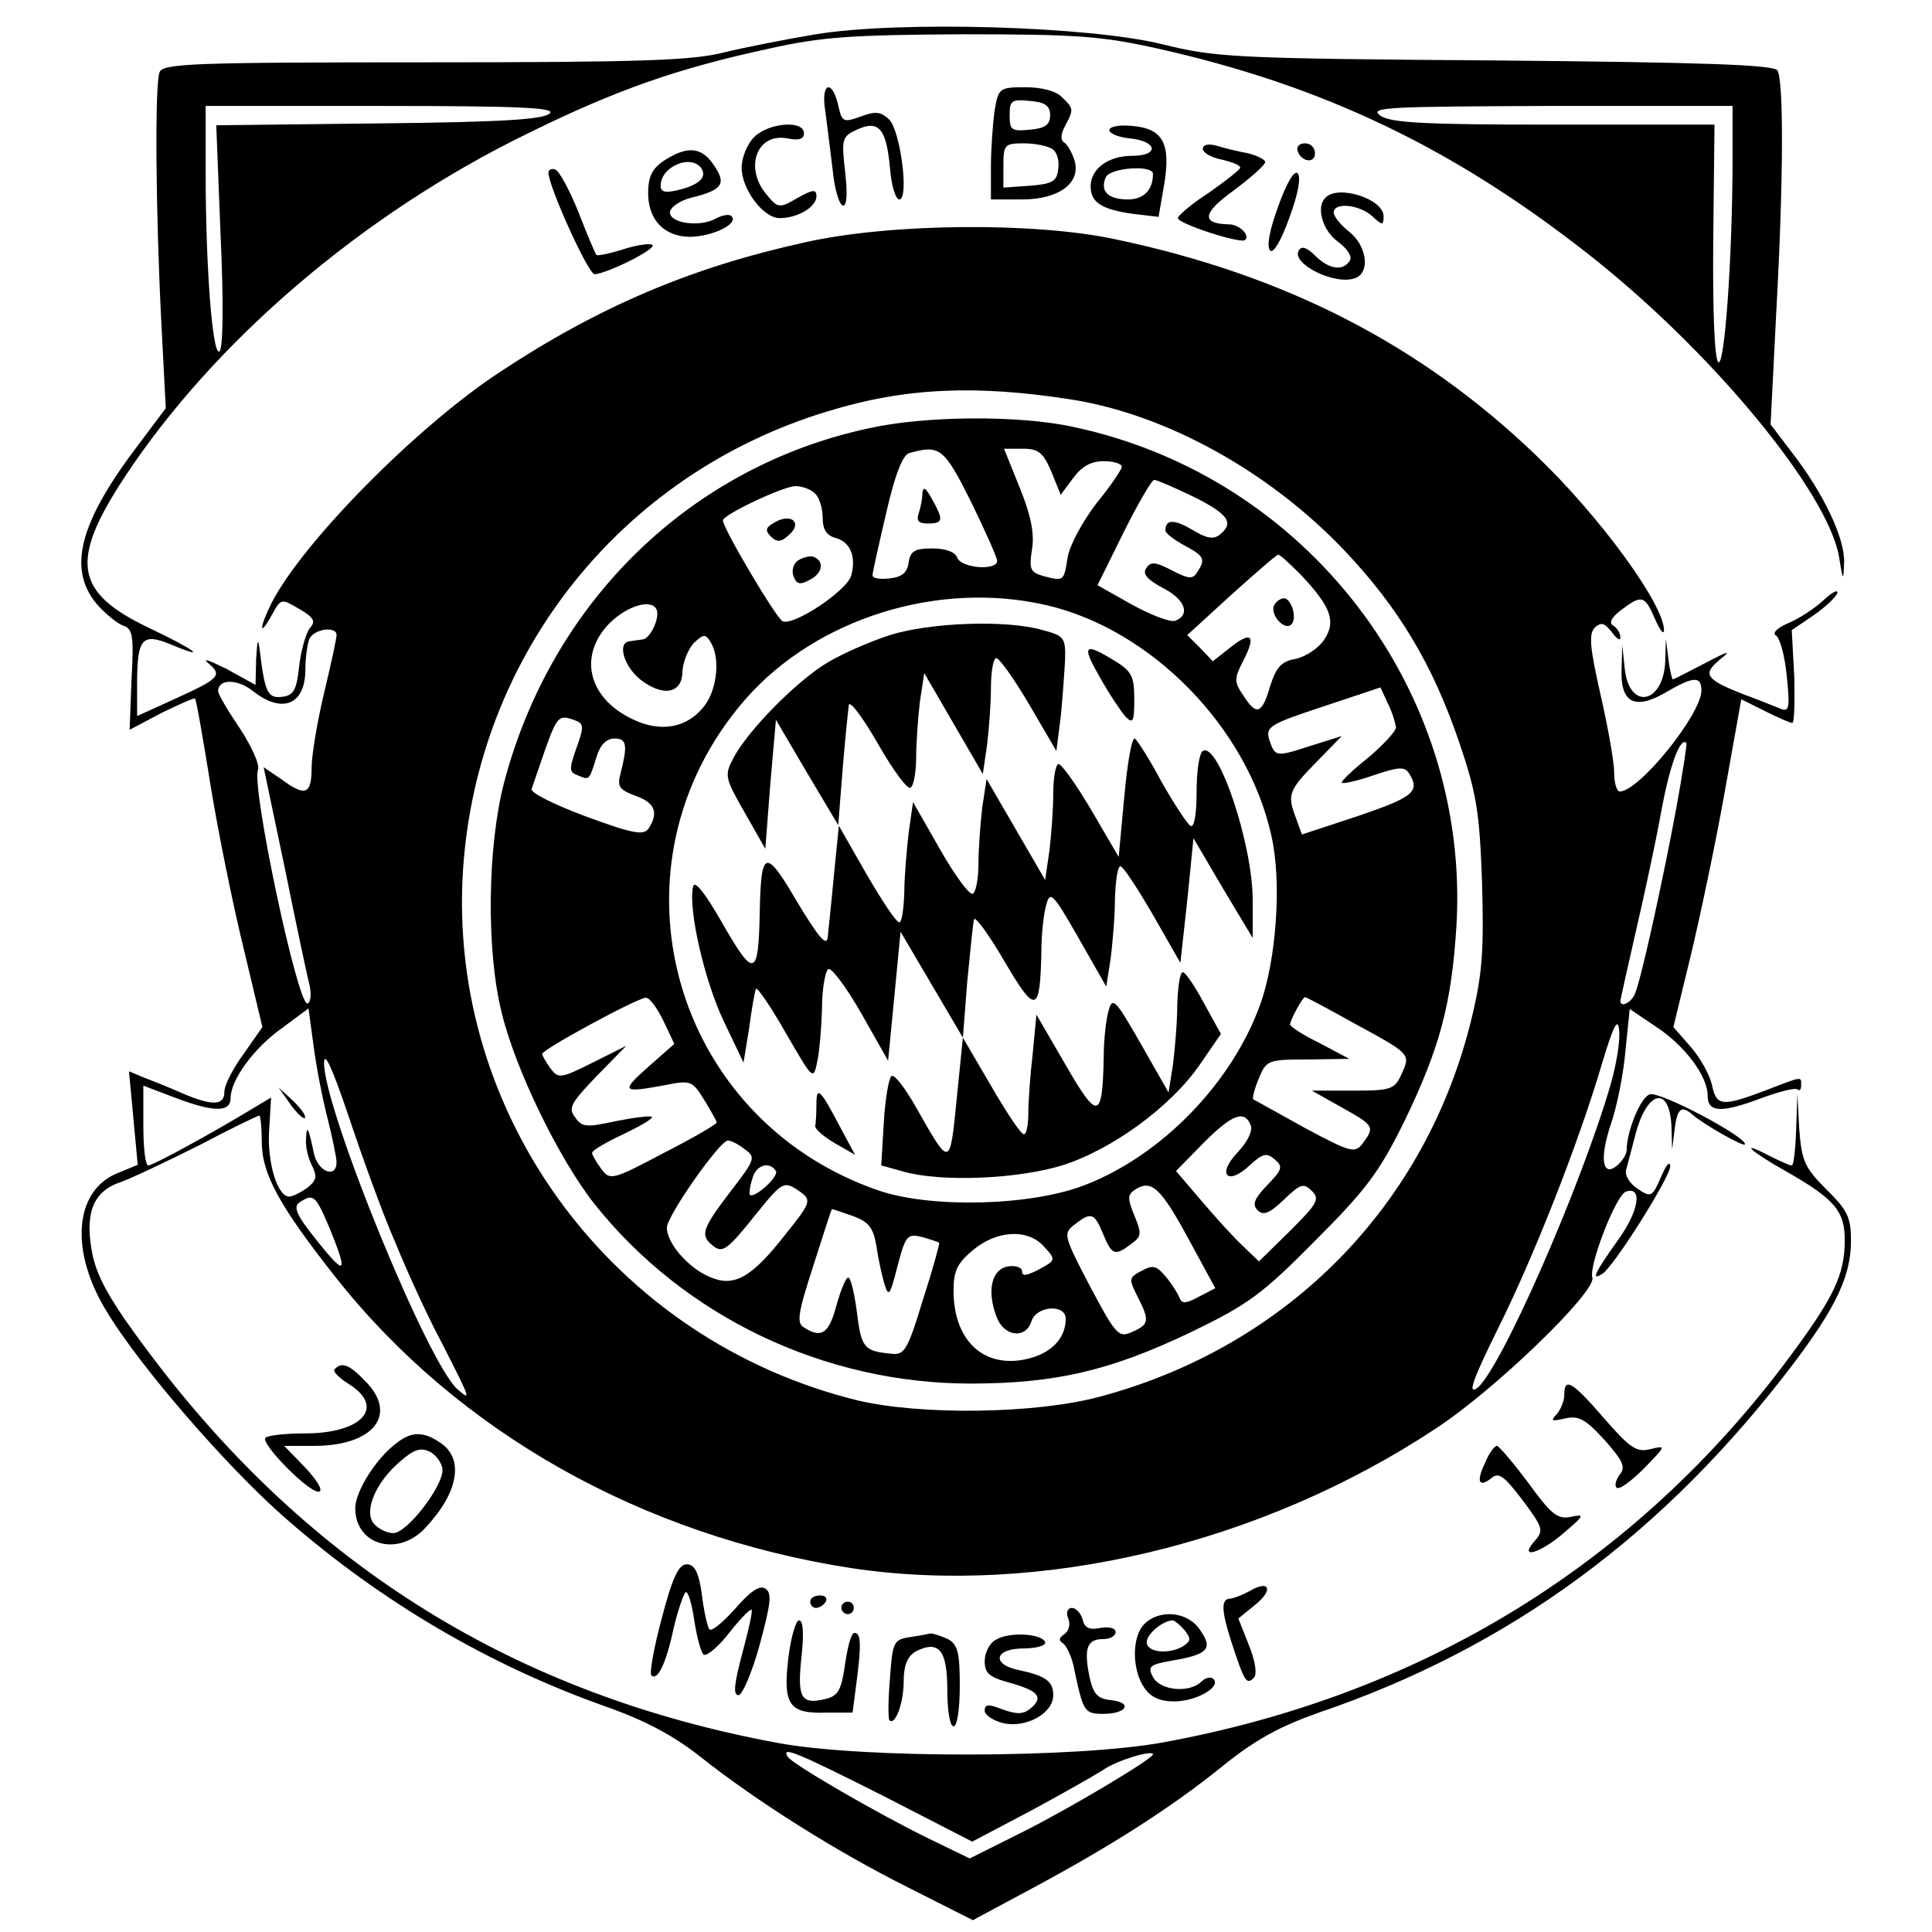
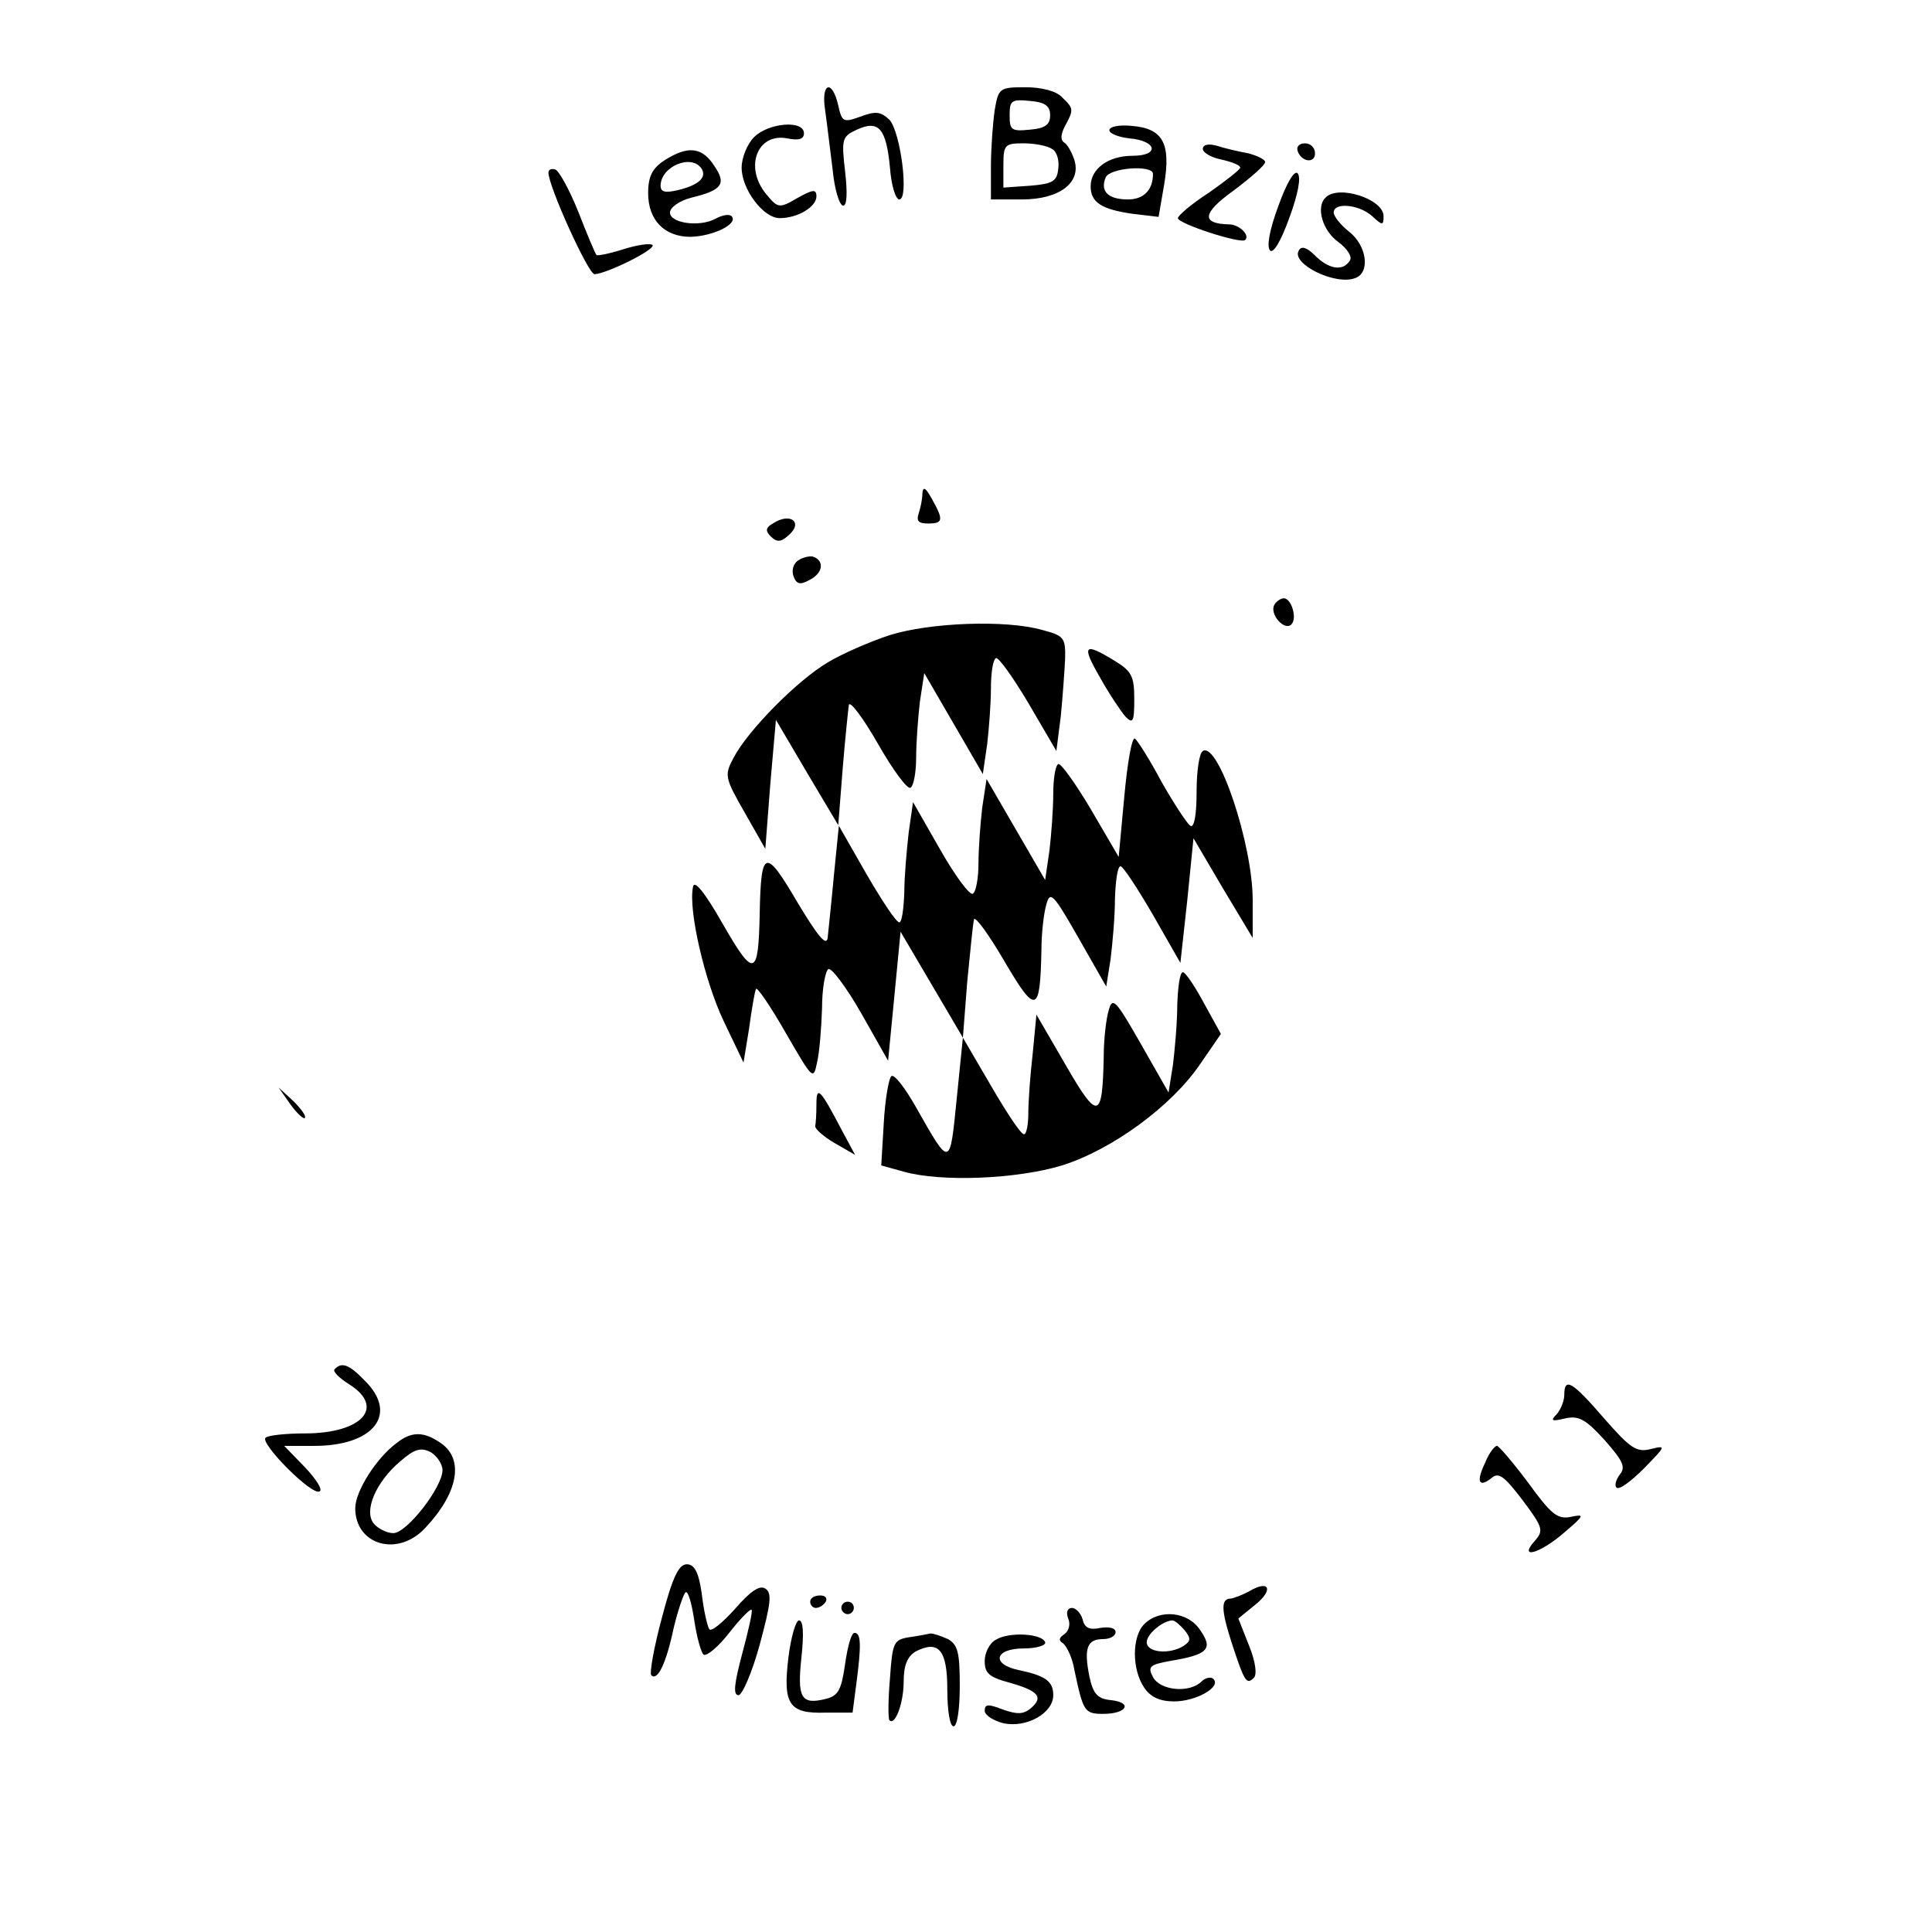
<svg xmlns="http://www.w3.org/2000/svg" version="1" width="413.333" height="413.333" viewBox="0 0 310 310">
-   <path d="M130.9 5.5c-4.8.8-11.4 2.1-14.7 2.9-5 1.3-13.2 1.6-48 1.6-37.4 0-42.1.2-42.6 1.6-.8 2-.6 23.1.3 40.4l.7 13.5-4.2 5.6c-9.7 12.7-11.6 20.1-6.9 25.8 1.4 1.6 3.4 3.2 4.3 3.5 1.5.5 1.7 1.7 1.3 8.7l-.3 8 5.1-2.7c2.9-1.4 5.3-2.5 5.4-2.3.2.2 1.3 6.5 2.5 14 1.2 7.4 3.6 19.2 5.3 26.1l3 12.6-3 4.3c-1.7 2.3-3.1 5-3.1 6.1 0 2.2-1.9 2.3-6.8.2-2-.9-4.8-2-6.1-2.5l-2.4-1 .7 7.5.7 7.5-3.4 1.4c-6.8 2.9-7.5 12.5-1.6 22.1 5.2 8.7 19.4 25.1 28.7 33.2 15.4 13.5 32.9 23.7 51.6 30.3 6.2 2.2 10.7 4.6 15 8 9.1 7.2 21.8 15.2 33.4 21l10.3 5.2 9.7-5.2c12.8-6.9 22.2-12.9 30.6-19.7 5.1-4.1 9-6.2 15.2-8.4 30.9-10.5 55.6-28.8 76.4-56.3 6.6-8.8 9-13.8 9-19.4 0-3.7-.5-4.9-4-8.3-3.5-3.5-3.9-4.6-4.3-9.6l-.3-5.7-.2 5.7c-.1 3.2-.4 5.8-.7 5.8-.4 0-1.9-.7-3.5-1.5-5.2-2.7-3.2-.8 2.5 2.4 7.9 4.5 9.5 6.4 9.5 11.1 0 5.5-1.7 9.1-8.9 18.8-24.6 33.1-58.9 54.2-100.6 61.8-13.8 2.5-47.8 2.6-61.5.1-42-7.7-75.2-28.2-100.9-62.4-6.1-8.1-8.3-11.9-9.2-15.7-1.4-6.7-.1-10.4 4.4-11.9 1.7-.6 7.4-3.3 12.6-5.9 5.1-2.7 9.5-4.8 9.7-4.8.2 0 .4 1.9.4 4.2 0 5.2 2.9 10.4 11.9 21.8 19.6 24.8 49.1 41.4 82.6 46.6 30.4 4.6 65.8-3.8 93.9-22.4 9.5-6.2 25.8-22 25.1-24.2-.6-1.9 3.8-13.3 5.4-13.8 2.7-.9 2.1 3.1-1.3 7.8-3.7 5.2-4.4 6.6-2.5 5.4 1.8-1.1 10.9-15.5 10.9-17.3-.1-.9-.7-.1-1.5 1.8-1.4 3.2-1.6 3.3-3.8 1.8-1.2-.8-2-2.1-1.8-2.9.2-.7.8-3.1 1.4-5.3 1.8-7.5 5.6-8.6 5.9-1.7l.1 3.7.4-3.3c.4-3.3 1.1-3.9 2.8-2.4 1.8 1.6 8.5 5.4 8.5 4.8 0-1.3-13.8-8.6-15.3-8-1.5.5-3.7 6-3.7 9 0 .6-.7 1.7-1.5 2.4-2.4 2-2.9-1.1-1-6.7.9-2.6 2-7.9 2.3-11.6l.7-6.8 4 2.7c4.7 3 8.5 8 8.5 11.2 0 2.8 2.3 2.8 8.9.3 2.8-1 5.2-1.6 5.5-1.3.4.3.6 0 .6-.6 0-1.5.4-1.6-5.8.8-6.9 2.6-7.8 2.5-8.5-.9-.4-1.7-1.9-4.4-3.4-6.1l-2.8-3.2 2.7-11.1c1.5-6.2 4-18 5.5-26.4l2.7-15.1 3.8 1.9c2 1 4 1.9 4.4 1.9.3 0 .4-3.3.3-7.4l-.4-7.5 3.4-2.3c1.9-1.3 3.6-2.9 3.9-3.6.2-.7-.8-.2-2.2 1.1-1.5 1.4-4 3-5.7 3.7-1.8.8-2.6 1.6-1.9 2 .6.4 1.4 3.3 1.7 6.5.5 4.8.4 5.7-.8 5.3-.8-.3-3.4-1.4-5.9-2.3-6.4-2.5-6.9-3.3-4-5.7 1.9-1.5 1.4-1.4-2.4.6-2.7 1.4-5 2.6-5.2 2.6-.1 0-.5-1.5-.7-3.3l-.4-3.2-.1 3.6c-.3 6.9-5.8 7.9-6.5 1.2l-.4-3.8-.1 3.6c-.3 5.6 2 6.9 6.9 4.1 4.6-2.7 5.9-2.8 5.9-.4 0 3.8-10 16.2-13.1 16.2-.5 0-.9-1.4-.9-3.1 0-1.6-1-7.3-2.2-12.5-1.7-7.5-1.9-9.7-.9-10.7 1-.9 1.5-.8 2.7.7.8 1.1 1.4 1.5 1.4.9 0-.7-.5-1.5-1.1-1.9-.8-.4-.4-1.3 1.2-2.5 3.3-2.5 3.8-2.4 5.4 1.3.8 1.8 1.4 2.7 1.5 2 .1-4.1-10.3-18.4-20.7-28.3-18.5-17.7-40.2-28.8-67.3-34.5-13-2.8-36.3-2.6-49.9.5-18.2 4-33 10.3-48.9 20.8-13.4 8.8-31.6 27.3-36.6 37-2 4-2.1 5.8 0 2 1.5-2.7 1.5-2.7 4.4-1 2.4 1.4 2.7 2 1.7 3.1-.6.8-1.4 3.5-1.7 6.1-.4 3.8-.9 4.7-2.7 4.9-2.3.3-2.8-.6-3.6-7.3-.3-2.3-.4-2-.6 1.2l-.1 4.2-4.7-2.6c-2.7-1.3-3.9-1.8-2.9-.9 2.4 2 1.8 2.5-5.7 5.9l-5.7 2.6v-5.2c0-7.3.8-8.2 5.4-6.3 6.2 2.6 4 .9-3.8-2.8C12 95 11.2 90 19.9 76.7c14.4-21.9 38.2-42.3 64.6-55.2 14.6-7.2 24.2-10.5 38.9-13.7 8.5-1.9 13.3-2.2 31.1-2.3 18.4 0 22.3.3 31.3 2.3 26.3 5.9 47.1 15.8 68.7 32.7 20 15.6 38.8 38.4 40.6 48.9.6 3.9.7 3.9.8.8.1-3.8-3.2-10.9-8.3-17.5l-3.5-4.6.9-17.8c1.2-21.7 1.2-37.4.2-39-.6-.9-11.7-1.3-45.2-1.6-42.2-.3-45-.5-53.5-2.6-11.7-2.9-42.2-3.8-55.6-1.6zM88.2 18.2c-1 1-8.2 1.4-27.4 1.6l-26.1.3.7 17.8c.5 10.8.4 18.1-.2 18.5-1.1.7-2.2-13.5-2.2-28.6V17h28.2c22.6 0 28 .3 27 1.2zm189.8 7c0 16.1-1.3 33.9-2.3 32.9-.6-.6-.9-8.1-.8-19.6l.2-18.5h-25.8c-21.2 0-26.3-.3-27.9-1.5-1.7-1.3 1.4-1.4 27.4-1.5H278v8.2zM171.9 64.1c15.2 2.4 31.7 11.5 43.8 24.2 8.8 9.3 14.2 18.4 18.4 30.7 2.8 8.2 3.3 11.2 3.7 22.5.3 10.8.1 14.5-1.6 21.6-7.2 30.2-29.5 52.9-59.7 61-10.4 2.8-28.8 3-38.9.6-39.1-9.6-65.9-45.6-63.3-85.2C76.6 105 99.7 76 132.8 66c12.4-3.8 23.7-4.3 39.1-1.9zM54 101.9c0 .6-.9 4.7-2 9.3-1.1 4.6-2 10-2 12 0 4.3-1 4.7-4.9 1.8l-2.8-1.9 3.4 16.2c1.8 8.9 3.6 17.4 4 18.9.3 1.6.1 2.8-.4 2.8-1.6 0-9-34.8-7.9-37.5.3-.8-1-3.7-2.9-6.6-1.9-2.8-3.5-5.5-3.5-6 0-2 3.1-2 5.6 0 4.7 3.7 8.4 2.2 8.4-3.5 0-1.8.3-3.9.6-4.8.7-1.7 4.4-2.2 4.4-.7zm215 27.6c-2.1 11.4-5.6 27.3-6.6 29.8-.5 1.5-2.4 2.5-2.4 1.3 0-.2 1.1-5.1 2.4-10.8 1.3-5.6 3.2-14.3 4.1-19.3 1.4-7.7 3.1-12.3 4.1-11.3.1.2-.6 4.8-1.6 10.3zM52.5 179.2c.8 3.2 1.5 6.5 1.5 7.3 0 2.6-2.9 1.6-3.6-1.3-.9-4.3-1.2-4.9-1.3-2.4-.1 1.3.4 3.2 1 4.3.8 1.7.7 2.3-.8 3.5-1 .7-2.3 1.4-2.9 1.4-1.9 0-3.6-5.6-3.2-10.9l.3-5-3.5 2.1c-5.8 3.5-15.4 8.8-16.2 8.8-.5 0-.8-2.9-.8-6.4v-6.4l5 1.9c6.3 2.4 9 2.4 9 .1 0-2.9 3.7-8 8.2-11.2l4.3-3.2.8 5.9c.4 3.2 1.4 8.4 2.2 11.5zm206-5.4c-4.9 16.9-18.1 46.8-21.6 49-1.4.9-.5-1.6 3.4-9.5 5.8-11.6 13-29.9 16.8-42.8 1.8-6 2.5-7.3 2.7-5.2.2 1.5-.4 5.3-1.3 8.5zM63.4 199.3c2 4.9 5.3 12.1 7.4 16 4.8 9.4 4.8 9.5 2.7 7.7-4.7-3.8-21.5-45-21.5-52.4 0-2.1 1.3.7 3.9 8.4 2.1 6.3 5.4 15.5 7.5 20.3zm-10.5-2.2c3 7.4 2.6 7.8-2.1 1.9-3.3-4.1-3.8-5.4-2.7-6.1 2.2-1.4 2.5-1.2 4.8 4.2zm88.9 91.1l14.2 7.3 9.3-4.9c5-2.7 10.3-5.7 11.7-6.6 2.1-1.5 8-3.3 8-2.5 0 .7-13.4 8.7-21 12.5l-8.4 4.2-6.6-3.2c-8.2-4-21.8-11.9-22.6-13.1-1.1-1.8 1.3-.8 15.4 6.3z" />
-   <path d="M139.5 68.7c-28.6 6.1-50.9 27.7-58.6 56.8-2.7 10.3-2.9 27-.4 37 2.2 9.1 9.2 23.5 14.9 30.7 14.4 18.1 36.9 28.8 60.3 28.8 13.7 0 22.5-2.1 35.3-8.2 9.3-4.5 11.5-6.1 20-14.7 8.2-8.2 10.3-11 14.3-19.1 5.8-12 7.6-18.9 8.4-31.5 2.2-37.9-24.1-72.1-61.5-80-8.6-1.9-23.7-1.8-32.7.2zm16.3 11.8c2.3 4.7 4.2 9 4.2 9.5 0 1.6-5.7 1.2-6.4-.5-.3-.9-1.8-1.5-4-1.5-2.8 0-3.5.4-3.8 2.2-.2 1.7-1.1 2.4-3 2.6-1.6.2-2.8 0-2.8-.5 0-.4 1-4.9 2.2-10 1.4-6.2 2.7-9.4 3.7-9.6 4.9-1.4 5.6-.8 9.9 7.8zm12.9-4.8l1.5 3.7 2-2.7c1.4-1.9 2.9-2.7 4.9-2.7 1.6 0 2.9.4 2.9.9 0 .4-1.8 3.1-4.1 5.9-2.2 2.9-4.3 6.7-4.6 8.7-.6 3.8-.6 3.8-4 2.9-2-.6-2.2-1.1-1.7-4.3.4-2.5-.2-5.5-2-9.9l-2.5-6.2h3c2.5 0 3.3.6 4.6 3.7zm22.8 4c5.6 2.8 6.6 4.2 4.2 6.1-1 .8-2.1.6-4.4-.8-2.9-1.7-4.3-1.7-4.3.1 0 .5 1.4 1.5 3 2.4 3.2 1.7 3.5 2.2 2.1 4.3-.7 1.2-1.4 1.1-4.1-.3-2.7-1.4-3.4-1.4-4.1-.3-.6.9.2 1.8 2.6 3.1 3.6 1.8 4.6 4.3 2.1 5.3-.8.3-3.9-.9-7-2.6l-5.5-3.1 4.2-8.5c2.3-4.6 4.5-8.4 4.9-8.4.4 0 3.2 1.2 6.3 2.7zm-60.7-.5c.7.7 1.2 2.4 1.2 3.9 0 1.8.6 2.8 2 3.2 2.4.6 3.4 2.9 2.6 6-.6 2.4-9.1 8.1-11 7.4-1-.4-9.6-14.9-9.6-16.2 0-.9 9.5-5.4 11.6-5.5 1.1 0 2.5.5 3.2 1.2zm77.9 13c4.9 5.2 5.7 7.5 3.8 10.4-.9 1.4-2.9 2.7-4.5 3.1-2.4.4-3.2 1.3-4.2 4.4-1.3 4.5-2.2 4.8-4.3 1.5-1.5-2.2-1.5-2.7 0-5.6 2.1-4.1 1.3-4.8-2.1-2.1l-2.8 2.2-2-2.1-2.1-2.1 7-6.4c3.9-3.5 7.2-6.4 7.6-6.5.3 0 1.9 1.5 3.6 3.2zm-40.8 4.9c16.9 3.9 32.3 19.7 36.1 37 1.7 7.4.8 19.9-1.8 27.1-4.5 12.5-15.7 24.1-28 28.9-8.6 3.4-24.5 3.8-33 1-33.6-11.4-44.8-52.3-21.6-78.9 11.4-13 31-19.1 48.3-15.1zm-62.6.6c.7 1.2-.9 4.8-2.2 4.9-.6.1-1.5.2-2.1.3-2 .2-.9 4 1.7 6.1 3.7 2.9 6.8 2.3 6.8-1.3.1-1.5.9-3.5 1.8-4.5 1.6-1.5 1.9-1.5 2.7-.2 1.6 2.5 1.1 7.6-1 10.3-2.7 3.5-7 4.3-11.5 2.1-7.2-3.4-8.8-10.3-3.6-15.5 2.8-2.7 6.5-3.8 7.4-2.2zm118.7 19c0 .6-2 2.8-4.5 4.9-2.5 2-4.4 3.8-4.2 4 .2.2 2.5-.3 5.1-1.2 4.1-1.4 5-1.4 5.7-.3 1.8 2.9.7 3.8-8.1 6.8l-9.1 3-.9-2.5c-1.5-3.9-1.3-4.5 3.2-9.1l4.1-4.2-5.1 1.6c-5.6 1.8-5.6 1.8-6.6-1.2-.5-1.9.4-2.4 8.6-5.1l9.3-3.1 1.2 2.6c.7 1.4 1.2 3.1 1.3 3.8zm-131.7-1.1c1.4.5 1.4 1.1.2 4.4-1.2 3.4-1.2 3.9.2 4.4 1.9.8 1.8.9 3-2.9.6-2 1.6-3 2.9-3 2 0 2.1 1.1 1 5.5-.6 2.2-.3 2.7 2.4 3.7 3.1 1.1 3.7 2.7 2.1 5.2-.8 1.2-2.5.9-10.1-1.9-5.1-1.9-8.9-3.8-8.7-4.4.2-.6 1.2-3.5 2.2-6.4 1.9-5.3 2.2-5.6 4.8-4.6zm14.1 48.1l1.8 3.8-4.2 3.7c-4.5 4-4.2 4.2 2.8 2.9 4-.8 4.3-.7 6.2 2.4 1.1 1.8 2 3.4 2 3.6 0 .3-3.8 2.5-8.5 4.9-8.3 4.4-8.6 4.4-10 2.6-.8-1.1-1.5-2.3-1.5-2.6 0-.4 2.2-1.7 5-3 2.7-1.3 4.8-2.5 4.6-2.8-.3-.2-2.8.1-5.8.7-4.7 1-5.4 1-6.5-.6-1.2-1.5-.7-2.3 3.4-6.6l4.8-4.9-5.4 2.7c-5.2 2.6-5.5 2.6-6.8.9-.7-1-1.3-2-1.3-2.3 0-.7 15.1-8.9 16.6-9 .6-.1 1.8 1.6 2.8 3.6zm110.7.4c9.2 5 9.3 5 7.8 8.2-1.1 2.5-1.7 2.7-7.8 2.7h-6.6l4.8 2.7c5.2 2.9 5.3 3.1 3.4 5.7-1.3 1.7-1.8 1.6-9.3-2.4-4.3-2.4-8.1-4.5-8.3-4.6-.2-.2.2-1.7.9-3.4 1.2-2.9 1.5-3 7.9-3l6.6-.1-4.7-2.5c-2.7-1.3-4.8-2.7-4.8-3 0-.7 2-4.4 2.4-4.4.2 0 3.6 1.8 7.7 4.1zm-16.4 16.5c.3.9-.5 2.6-2.2 4.4-3.3 3.5-1.5 5.3 2 2 2.1-1.9 2.7-2.1 4-1 1.4 1.2 1.3 1.6-1.2 4.2-2.1 2.2-2.4 3.1-1.5 4 .9.9 1.9.5 4.2-1.7 2.7-2.6 3.2-2.7 4.5-1.4 1.3 1.3.9 2-3.5 6.4l-5 4.9-2.6-2.5c-1.4-1.3-4.4-4.6-6.6-7.2l-4.1-4.8 4.4-4.5c4.6-4.6 6.6-5.4 7.6-2.8zm-81.2 3.8c1.8 1.3 1.7 1.6-2.3 6.8-4.5 5.9-4.9 7-2.9 8.6 1.6 1.4 2.4.8 7.1-5.1 4.2-5.2 4.4-5.3 7.1-3.4 1.7 1.3 1.6 1.7-2.5 6.8-5.4 6.9-8.2 8.5-12.1 6.8-3.4-1.4-6.9-5.4-6.9-7.9 0-1.9 8.5-14 9.8-14 .5 0 1.7.6 2.7 1.4zm5 3.5c.5.9-3.5 4.5-4.2 3.8-.1-.2 0-1.3.4-2.5.5-2.2 2.7-3 3.8-1.3zm66.1 10.7l4.4 8.1-2.7 1.4c-2 1.1-2.7 1.1-3 .2-.3-.7-1.2-2.2-2.2-3.4-1.5-1.8-2.1-2-3.9-1-2.1 1.1-2.1 1.3-.7 4.1 2 3.9 1.9 4.5-.8 5.7-2.2 1-2.6.6-6.8-7.3-4.3-8.2-4.3-8.5-2.5-9.9 2.7-2.1 3.2-1.9 4.6 1.5 1.4 3.4 1.9 3.6 4.5 1.6 1.7-1.2 1.7-1.7.5-4.6-1.1-2.7-1.1-3.3.1-4.1 2.6-1.7 4.1-.4 8.5 7.7zm-53.8-3.5c2.5.9 3.3 1.8 3.8 4.7.3 2.1.9 4.8 1.3 6.2.7 2.2.9 1.9 2.1-2.8 1.3-5 1.6-5.3 4-4.7 1.4.4 2.6.8 2.7.9.1.1-1 4.2-2.6 9.1-2.5 8.3-3 9-5.2 8.7-4.3-.4-4.7-1-5.4-6.6-.4-3.1-1-5.6-1.4-5.6-.4 0-1.2 2-1.9 4.5-1.2 4.5-2.4 5.3-5.2 3.5-1.2-.7-1-2.2 1.5-9.9 1.6-5 2.9-9.1 3-9.1.1 0 1.6.5 3.3 1.1zm30.7 4.9c2 2.2 2 2.2-1.2 3.9-1.7.8-2.3.9-2.3.1 0-.6-1-1-2.2-.8-2.7.4-3.5 3.9-1.9 8.1 1.2 3.2 4.7 3.6 5.6.7.8-2.5 5.5-2.8 5.5-.4 0 3-2.1 5.3-5.6 6.3-7.2 2-12.4-2.5-12.4-10.8 0-3.2.6-4.4 3.1-6.5 3.8-3.2 8.8-3.5 11.4-.6z" />
  <path d="M148 79.2c0 .9-.3 2.3-.6 3.2-.4 1.2 0 1.6 1.5 1.6 2.5 0 2.5-.6.6-4-1-1.8-1.4-2-1.5-.8zM124 84c-1.2.7-1.2 1.2-.3 2.1.9.9 1.6.9 2.7-.1 2.6-2.1.5-3.9-2.4-2zM128.1 89.9c-.8.5-1.1 1.6-.8 2.5.5 1.4 1.1 1.5 2.7.6 2.1-1.1 2.3-3.1.4-3.7-.5-.1-1.5.1-2.3.6zM204.5 97c-.9 1.5 1.6 4.3 2.7 3.2 1-1 0-4.2-1.2-4.2-.5 0-1.2.5-1.5 1zM142.8 101.9c-3.1 1-7.7 3-10 4.4-4.9 2.9-12.8 10.9-15.1 15.3-1.5 2.8-1.4 3.2 1.8 8.8l3.3 5.8.8-10.4.9-10.3 5 8.5 5 8.4.7-8.9c.4-5 .9-9.6 1-10.4.2-.7 2.3 2.1 4.7 6.3 2.4 4.2 4.7 7.3 5.2 7 .5-.3.9-2.5.9-4.8 0-2.4.3-6.4.6-9l.7-4.6 4.7 8.1 4.7 8.1.7-4.8c.3-2.6.6-6.6.6-9 0-2.3.3-4.5.8-4.8.4-.2 2.7 3 5.2 7.2l4.5 7.7.7-5.5c.3-3 .6-7.2.7-9.2.1-3.5-.2-3.8-3.6-4.7-5.9-1.7-18.1-1.2-24.5.8zM176.5 108.7c1.5 2.7 3.4 5.5 4.1 6.3 1.2 1.2 1.4.8 1.4-2.8 0-3.7-.4-4.5-3.2-6.2-4.9-3-5.3-2.5-2.3 2.7z" />
  <path d="M180.4 127.8l-.9 9.7-4.5-7.7c-2.5-4.2-4.8-7.4-5.2-7.2-.5.3-.8 2.5-.8 4.8 0 2.4-.3 6.4-.6 9l-.7 4.8-4.7-8.1-4.7-8.1-.7 4.6c-.3 2.6-.6 6.6-.6 9 0 2.3-.4 4.5-.9 4.8-.5.3-2.8-2.8-5.2-7l-4.4-7.7-.7 4.9c-.3 2.7-.7 7-.7 9.6-.1 2.7-.4 4.8-.8 4.8-.5 0-2.8-3.5-5.3-7.8l-4.4-7.7-.8 8c-.4 4.4-.9 8.9-1 10-.2 1.4-1.6-.3-4.9-5.8-5.1-8.7-5.8-8.5-6 1.8-.2 10.3-.9 10.5-5.9 1.8-2.9-5.1-4.6-7.2-4.8-6-.8 3.7 1.9 15.2 4.9 21.5l3.2 6.7.9-5.5c.4-3 .9-5.9 1.1-6.3.1-.5 2.3 2.7 4.7 6.9 4.4 7.6 4.5 7.8 5.1 4.9.4-1.7.7-5.6.8-8.7 0-3.1.5-5.9 1-6.3.5-.3 2.9 2.9 5.3 7.1l4.3 7.6 1-10.3 1-10.4 5 8.5 5 8.5.7-9c.5-4.9.9-9.4 1.1-10 .2-.5 2.4 2.5 4.9 6.8 5 8.5 5.7 8.4 5.9-1.8 0-2.8.4-6.1.8-7.4.6-2.2 1.1-1.7 5.1 5.3l4.5 7.9.7-4.4c.3-2.4.7-6.8.7-9.7.1-2.8.4-5.2.9-5.2.4 0 2.7 3.5 5.2 7.8l4.4 7.7 1.1-10 1-10 4.7 8 4.8 8v-6.1c0-8.9-5.5-25.4-8-23.9-.6.4-1 3.3-1 6.6 0 3.7-.4 5.8-1 5.4-.5-.3-2.6-3.5-4.6-7-1.9-3.6-3.9-6.7-4.3-7-.5-.2-1.2 3.9-1.7 9.3z" />
-   <path d="M188.9 161.2c0 2.9-.4 7.3-.7 9.7l-.7 4.4-4.5-7.9c-4-7-4.5-7.5-5.1-5.3-.4 1.3-.8 4.6-.8 7.4-.2 10.2-.9 10.4-6.1 1.4l-4.7-8.1-.6 6.3c-.4 3.4-.7 7.7-.7 9.5 0 1.9-.3 3.4-.7 3.4-.5 0-2.8-3.5-5.3-7.8l-4.5-7.7-1 9.9c-1.1 11-1 11-6.5 1.3-1.8-3.2-3.6-5.5-4-5-.4.4-1 3.8-1.2 7.6l-.4 6.7 3.6 1c6 1.7 18.2 1.2 25.4-1 8-2.5 17.6-9.5 22.2-16.3l3.3-4.8-2.7-4.9c-1.5-2.8-3-5-3.4-5-.5 0-.8 2.4-.9 5.2zM131 177.2c0 1.6-.1 3.1-.2 3.5 0 .5 1.4 1.7 3.1 2.7l3.3 1.9-2.1-3.9c-3.5-6.7-4.1-7.3-4.1-4.2zM46.6 177.2c1 1.4 2.1 2.4 2.3 2.2.3-.3-.6-1.5-1.8-2.7l-2.4-2.2 1.9 2.7zM132.4 17.7c.3 2.1.8 6.4 1.2 9.5.3 3.2 1.1 5.8 1.7 5.8.6 0 .7-2 .3-5.5-.6-5.2-.5-5.6 1.9-6.7 3.5-1.6 4.7-.2 5.3 6.1.2 2.8.9 5.1 1.5 5.1 1.6 0 .2-10.9-1.6-12.8-1.4-1.3-2.2-1.4-4.6-.5-2.8 1-3 .9-3.6-1.8-1-4.3-2.8-3.6-2.1.8zM159.6 17.7c-.3 2.1-.6 6.2-.6 9V32h5c6 0 9.5-2.7 8.4-6.3-.4-1.2-1.1-2.5-1.6-2.8-.7-.4-.6-1.4.1-2.7 1.4-2.6 1.4-2.8-.5-4.6-.9-1-3.3-1.6-5.8-1.6-4.2 0-4.4.1-5 3.7zm8.9.8c0 1.5-.8 2.1-3.2 2.3-3 .3-3.3.1-3.3-2.3s.3-2.6 3.3-2.3c2.4.2 3.2.8 3.2 2.3zm.3 5.4c.8.4 1.2 1.9 1 3.2-.2 2-.9 2.4-4.5 2.7l-4.3.3v-3.5c0-3.4.2-3.6 3.3-3.6 1.7 0 3.8.4 4.5.9zM121 22c-1.1 1.1-2 3.3-2 4.9 0 3.5 3.5 8.1 6.1 8.1 2.9 0 5.9-1.8 5.9-3.5 0-1.2-.6-1.1-3.1.3-2.9 1.7-3.1 1.6-5-.7-3.5-4.3-1.4-9.8 3.4-8.9 1.9.4 2.7.1 2.7-.8 0-2.2-5.7-1.7-8 .6zM178 20.9c0 .5 1.4 1.1 3.2 1.3 4.5.4 4.9 2.8.5 2.8-3.9 0-6.7 2.1-6.7 4.9 0 2.6 1.8 3.7 6.7 4.4l4.2.5.9-5.2c1.1-6.6-.2-9-5.2-9.4-2-.2-3.6.1-3.6.7zm7 7c0 2.6-1.5 4.1-4 4.1-3.2 0-4.5-1.3-3.6-3.5.6-1.6 7.6-2.1 7.6-.6zM193 23.9c0 .6 1.4 1.4 3 1.7 1.7.4 3 .9 3 1.3 0 .3-2.3 2.1-5 4-2.8 1.8-5 3.7-5 4.1 0 .9 10.2 4.2 10.8 3.5.8-.8-1-2.5-2.6-2.5-4.5-.1-4.3-1.8.7-5.4 2.8-2.1 5.1-4.1 5.1-4.6 0-.4-1.2-1-2.7-1.4-1.6-.3-3.8-.8-5-1.2-1.4-.4-2.3-.2-2.3.5zM208.2 24.2c.6 1.8 2.8 2.1 2.8.4 0-.9-.7-1.6-1.6-1.6-.9 0-1.4.5-1.2 1.2zM107.5 25.2c-2.7 1.5-3.5 2.8-3.5 5.8 0 4.3 2.6 7 6.8 7 3.7-.1 7.7-2.1 6.6-3.3-.4-.4-1.5-.2-2.6.4-2.6 1.4-7.3.7-7.3-1 0-.8 1.5-1.9 3.5-2.4 4.9-1.2 5.6-2.2 3.6-5.1-1.8-2.8-3.9-3.2-7.1-1.4zm5.1 1.9c.8 1.4-.5 2.6-3.8 3.4-2.1.5-2.8.3-2.8-.7 0-3.1 5-5.2 6.6-2.7zM88 27.7c0 2.2 6.4 16.3 7.4 16.3 2-.1 9.9-4 9.3-4.7-.4-.3-2.5 0-4.7.7s-4.2 1.1-4.3.9c-.2-.2-1.5-3.3-2.9-6.9-1.4-3.5-3.1-6.6-3.7-6.8-.6-.2-1.1 0-1.1.5zM205.1 33.1c-1.4 3.8-1.9 6.5-1.3 7.1.5.5 1.7-1.4 3.1-5.3 1.4-3.8 1.9-6.5 1.3-7.1-.5-.5-1.7 1.4-3.1 5.3zM212.7 31.7c-1.6 1.5-.5 5.3 2 7.1 1.5 1.1 2.3 2.4 1.9 3-1.1 1.8-3.4 1.4-5.6-.8-1.3-1.3-2.2-1.6-2.6-.8-1.3 2.1 5.9 5.7 9.1 4.4 2.4-.9 1.8-5.2-1-7.4-1.4-1.1-2.5-2.5-2.5-3.1 0-1.7 4.1-1.3 6.2.6 1.6 1.5 1.8 1.5 1.8 0 0-2.8-7.3-5.1-9.3-3zM53.7 219.7c-.4.3.7 1.4 2.3 2.4 5.9 3.7 2.1 7.9-7.1 7.9-3 0-5.9.3-6.3.7-.9.9 7.5 9.4 8.7 8.6.5-.3-.6-2-2.4-3.9l-3.3-3.4h4.8c9.6 0 13.6-5.1 8.1-10.5-2.5-2.6-3.7-3-4.8-1.8zM251 223.8c0 1-.6 2.4-1.2 3.1-1.1 1.1-.8 1.2 1.3.7 2.2-.5 3.3.1 6.4 3.5 2.9 3.3 3.4 4.3 2.4 5.5-.6.8-.9 1.8-.5 2.1.4.4 2.3-1 4.4-3.1 3.5-3.6 3.6-3.7 1.1-3.1-2.3.6-3.3-.1-7.5-4.9-5.1-5.9-6.4-6.7-6.4-3.8zM63.7 231.5c-3.3 2.4-6.7 7.8-6.7 10.5 0 5.9 6.8 7.9 11.2 3.2 5.3-5.6 6.3-11 2.6-13.6-2.7-1.9-4.7-2-7.1-.1zm7.3 4.4c0 2.7-5.7 10.1-7.9 10.1-1 0-2.4-.7-3.1-1.5-1.7-2 .3-6.7 4.2-10 2.3-2 3.3-2.3 4.9-1.5 1 .6 1.9 1.9 1.9 2.9zM238.3 234.7c-1.5 3.1-1 4.1 1.1 2.4 1.1-.9 2-.2 4.9 3.6 3.3 4.4 3.4 4.9 2 6.5-2.8 3.1.8 2.1 4.7-1.3 3.3-2.8 3.3-3 1-2.5-2.1.4-3.1-.4-6.8-5.5-2.4-3.2-4.7-5.9-5-5.9-.4 0-1.3 1.2-1.9 2.7zM106.2 259.6c-1.3 4.8-2 8.9-1.7 9.2 1 1 2.4-1.9 3.6-7.6.7-2.9 1.6-5.5 1.9-5.7.4-.3 1 1.8 1.4 4.5.4 2.7 1.1 5.2 1.5 5.5.5.3 2.4-1.3 4.1-3.5 1.8-2.3 3.4-3.9 3.6-3.7.2.2-.5 3.3-1.5 7-1.3 4.9-1.5 6.7-.6 6.7.6 0 2.2-3.7 3.4-8.1 1.8-6.7 2-8.3.9-9-.9-.6-2.4.4-4.9 3.3-2 2.2-3.8 3.7-4.1 3.2-.3-.5-.9-3-1.2-5.7-.5-3.5-1.2-4.7-2.4-4.7-1.3 0-2.3 2.1-4 8.6zM200.5 255.3c-1.1.6-2.4 1.1-3 1.2-1.6 0-1.6 1.7.1 7 2.1 6.4 2.4 6.9 3.6 5.7.5-.5.3-2.5-.8-5.2l-1.7-4.3 2.7-2.2c3-2.4 2.3-4.1-.9-2.2zM130 257c0 .5.4 1 .9 1 .6 0 1.3-.5 1.6-1 .3-.6-.1-1-.9-1-.9 0-1.6.4-1.6 1zM135 258c0 .5.5 1 1 1 .6 0 1-.5 1-1 0-.6-.4-1-1-1-.5 0-1 .4-1 1zM171.4 259.7c.4.9.1 2-.6 2.5-.9.6-1 1-.2 1.5.6.5 1.5 2.4 1.8 4.3 1.4 6.6 1.6 7 4.6 7 3.8 0 4.8-1.8 1.3-2.2-2.2-.2-2.9-1-3.5-3.8-.9-4.5-.4-6 2.2-6 1.1 0 2-.5 2-1.1 0-.7-1-.9-2.4-.7-1.8.4-2.6 0-2.9-1.4-.3-1-1.1-1.8-1.7-1.8-.7 0-1 .7-.6 1.7zM183.6 260.6c-2 2-2 7.3 0 10.2 1 1.5 2.5 2.2 4.8 2.2 3.5 0 7.6-2.3 6.3-3.6-.4-.4-1.3-.2-1.9.4-1.9 1.9-6.6 1.5-7.8-.7-.9-1.7-.5-2 2.8-2.6 6-1 6.9-1.9 4.8-4.9-1.9-3-6.5-3.5-9-1zm6.5 1c1 1.3 1 1.7-.2 2.5-2.2 1.4-5.9 1.1-5.9-.6 0-1.3 2.5-3.4 4.1-3.5.4 0 1.2.7 2 1.6zM126.5 266c-.9 7.5.1 9 6 8.8h4.3l.6-4.6c.8-6.1.8-8.2-.3-8.2-.5 0-1.1 2.2-1.5 5-.6 4.2-1.1 5.1-3.1 5.6-4 1-4.6-.2-3.9-6.7.4-3.8.3-5.9-.4-5.9-.5 0-1.3 2.7-1.7 6zM145.9 262.7c-2.5.4-2.7.8-3.1 6.6-.3 3.4-.3 6.4-.1 6.7.9 1 2.3-2.7 2.3-6.2 0-2.6.6-4 1.9-4.8 3.7-1.9 5.1-.3 5.1 6.1 0 3.3.4 5.9 1 5.9s1-2.8 1-6.5c0-5.3-.3-6.6-1.9-7.5-1.1-.5-2.3-.9-2.8-.9-.4.1-2 .4-3.4.6zM159.8 263.1c-1 .5-1.8 2.1-1.8 3.4 0 2 .7 2.6 4 3.5 4.6 1.3 5.5 2.3 3.4 4.1-1.2 1-2.2 1-4.5.2-2.3-.9-2.9-.9-2.9.2 0 .7 1.4 1.6 3 2 3.7.8 8-1.6 8-4.5 0-2.2-1.2-3.1-5.4-4-4.6-.9-4.1-3.5.7-3.5 2 0 3.6-.5 3.4-1-.5-1.4-5.8-1.7-7.9-.4z" />
+   <path d="M188.9 161.2c0 2.9-.4 7.3-.7 9.7l-.7 4.4-4.5-7.9c-4-7-4.5-7.5-5.1-5.3-.4 1.3-.8 4.6-.8 7.4-.2 10.2-.9 10.4-6.1 1.4l-4.7-8.1-.6 6.3c-.4 3.4-.7 7.7-.7 9.5 0 1.9-.3 3.4-.7 3.4-.5 0-2.8-3.5-5.3-7.8l-4.5-7.7-1 9.9c-1.1 11-1 11-6.5 1.3-1.8-3.2-3.6-5.5-4-5-.4.4-1 3.8-1.2 7.6l-.4 6.7 3.6 1c6 1.7 18.2 1.2 25.4-1 8-2.5 17.6-9.5 22.2-16.3l3.3-4.8-2.7-4.9c-1.5-2.8-3-5-3.4-5-.5 0-.8 2.4-.9 5.2zM131 177.2c0 1.6-.1 3.1-.2 3.5 0 .5 1.4 1.7 3.1 2.7l3.3 1.9-2.1-3.9c-3.5-6.7-4.1-7.3-4.1-4.2zM46.6 177.2c1 1.4 2.1 2.4 2.3 2.2.3-.3-.6-1.5-1.8-2.7l-2.4-2.2 1.9 2.7zM132.4 17.7c.3 2.1.8 6.4 1.2 9.5.3 3.2 1.1 5.8 1.7 5.8.6 0 .7-2 .3-5.5-.6-5.2-.5-5.6 1.9-6.7 3.5-1.6 4.7-.2 5.3 6.1.2 2.8.9 5.1 1.5 5.1 1.6 0 .2-10.9-1.6-12.8-1.4-1.3-2.2-1.4-4.6-.5-2.8 1-3 .9-3.6-1.8-1-4.3-2.8-3.6-2.1.8zM159.6 17.7c-.3 2.1-.6 6.2-.6 9V32h5c6 0 9.5-2.7 8.4-6.3-.4-1.2-1.1-2.5-1.6-2.8-.7-.4-.6-1.4.1-2.7 1.4-2.6 1.4-2.8-.5-4.6-.9-1-3.3-1.6-5.8-1.6-4.2 0-4.4.1-5 3.7zm8.9.8c0 1.5-.8 2.1-3.2 2.3-3 .3-3.3.1-3.3-2.3s.3-2.6 3.3-2.3c2.4.2 3.2.8 3.2 2.3zm.3 5.4c.8.4 1.2 1.9 1 3.2-.2 2-.9 2.4-4.5 2.7l-4.3.3v-3.5c0-3.4.2-3.6 3.3-3.6 1.7 0 3.8.4 4.5.9zM121 22c-1.1 1.1-2 3.3-2 4.9 0 3.5 3.5 8.1 6.1 8.1 2.9 0 5.9-1.8 5.9-3.5 0-1.2-.6-1.1-3.1.3-2.9 1.7-3.1 1.6-5-.7-3.5-4.3-1.4-9.8 3.4-8.9 1.9.4 2.7.1 2.7-.8 0-2.2-5.7-1.7-8 .6M178 20.9c0 .5 1.4 1.1 3.2 1.3 4.5.4 4.9 2.8.5 2.8-3.9 0-6.7 2.1-6.7 4.9 0 2.6 1.8 3.7 6.7 4.4l4.2.5.9-5.2c1.1-6.6-.2-9-5.2-9.4-2-.2-3.6.1-3.6.7zm7 7c0 2.6-1.5 4.1-4 4.1-3.2 0-4.5-1.3-3.6-3.5.6-1.6 7.6-2.1 7.6-.6zM193 23.9c0 .6 1.4 1.4 3 1.7 1.7.4 3 .9 3 1.3 0 .3-2.3 2.1-5 4-2.8 1.8-5 3.7-5 4.1 0 .9 10.2 4.2 10.8 3.5.8-.8-1-2.5-2.6-2.5-4.5-.1-4.3-1.8.7-5.4 2.8-2.1 5.1-4.1 5.1-4.6 0-.4-1.2-1-2.7-1.4-1.6-.3-3.8-.8-5-1.2-1.4-.4-2.3-.2-2.3.5zM208.2 24.2c.6 1.8 2.8 2.1 2.8.4 0-.9-.7-1.6-1.6-1.6-.9 0-1.4.5-1.2 1.2zM107.5 25.2c-2.7 1.5-3.5 2.8-3.5 5.8 0 4.3 2.6 7 6.8 7 3.7-.1 7.7-2.1 6.6-3.3-.4-.4-1.5-.2-2.6.4-2.6 1.4-7.3.7-7.3-1 0-.8 1.5-1.9 3.5-2.4 4.9-1.2 5.6-2.2 3.6-5.1-1.8-2.8-3.9-3.2-7.1-1.4zm5.1 1.9c.8 1.4-.5 2.6-3.8 3.4-2.1.5-2.8.3-2.8-.7 0-3.1 5-5.2 6.6-2.7zM88 27.7c0 2.2 6.4 16.3 7.4 16.3 2-.1 9.9-4 9.3-4.7-.4-.3-2.5 0-4.7.7s-4.2 1.1-4.3.9c-.2-.2-1.5-3.3-2.9-6.9-1.4-3.5-3.1-6.6-3.7-6.8-.6-.2-1.1 0-1.1.5zM205.1 33.1c-1.4 3.8-1.9 6.5-1.3 7.1.5.5 1.7-1.4 3.1-5.3 1.4-3.8 1.9-6.5 1.3-7.1-.5-.5-1.7 1.4-3.1 5.3zM212.7 31.7c-1.6 1.5-.5 5.3 2 7.1 1.5 1.1 2.3 2.4 1.9 3-1.1 1.8-3.4 1.4-5.6-.8-1.3-1.3-2.2-1.6-2.6-.8-1.3 2.1 5.9 5.7 9.1 4.4 2.4-.9 1.8-5.2-1-7.4-1.4-1.1-2.5-2.5-2.5-3.1 0-1.7 4.1-1.3 6.2.6 1.6 1.5 1.8 1.5 1.8 0 0-2.8-7.3-5.1-9.3-3zM53.7 219.7c-.4.3.7 1.4 2.3 2.4 5.9 3.7 2.1 7.9-7.1 7.9-3 0-5.9.3-6.3.7-.9.9 7.5 9.4 8.7 8.6.5-.3-.6-2-2.4-3.9l-3.3-3.4h4.8c9.6 0 13.6-5.1 8.1-10.5-2.5-2.6-3.7-3-4.8-1.8zM251 223.8c0 1-.6 2.4-1.2 3.1-1.1 1.1-.8 1.2 1.3.7 2.2-.5 3.3.1 6.4 3.5 2.9 3.3 3.4 4.3 2.4 5.5-.6.8-.9 1.8-.5 2.1.4.4 2.3-1 4.4-3.1 3.5-3.6 3.6-3.7 1.1-3.1-2.3.6-3.3-.1-7.5-4.9-5.1-5.9-6.4-6.7-6.4-3.8zM63.7 231.5c-3.3 2.4-6.7 7.8-6.7 10.5 0 5.9 6.8 7.9 11.2 3.2 5.3-5.6 6.3-11 2.6-13.6-2.7-1.9-4.7-2-7.1-.1zm7.3 4.4c0 2.7-5.7 10.1-7.9 10.1-1 0-2.4-.7-3.1-1.5-1.7-2 .3-6.7 4.2-10 2.3-2 3.3-2.3 4.9-1.5 1 .6 1.9 1.9 1.9 2.9zM238.3 234.7c-1.5 3.1-1 4.1 1.1 2.4 1.1-.9 2-.2 4.9 3.6 3.3 4.4 3.4 4.9 2 6.5-2.8 3.1.8 2.1 4.7-1.3 3.3-2.8 3.3-3 1-2.5-2.1.4-3.1-.4-6.8-5.5-2.4-3.2-4.7-5.9-5-5.9-.4 0-1.3 1.2-1.9 2.7zM106.2 259.6c-1.3 4.8-2 8.9-1.7 9.2 1 1 2.4-1.9 3.6-7.6.7-2.9 1.6-5.5 1.9-5.7.4-.3 1 1.8 1.4 4.5.4 2.7 1.1 5.2 1.5 5.5.5.3 2.4-1.3 4.1-3.5 1.8-2.3 3.4-3.9 3.6-3.7.2.2-.5 3.3-1.5 7-1.3 4.9-1.5 6.7-.6 6.7.6 0 2.2-3.7 3.4-8.1 1.8-6.7 2-8.3.9-9-.9-.6-2.4.4-4.9 3.3-2 2.2-3.8 3.7-4.1 3.2-.3-.5-.9-3-1.2-5.7-.5-3.5-1.2-4.7-2.4-4.7-1.3 0-2.3 2.1-4 8.6zM200.5 255.3c-1.1.6-2.4 1.1-3 1.2-1.6 0-1.6 1.7.1 7 2.1 6.4 2.4 6.9 3.6 5.7.5-.5.3-2.5-.8-5.2l-1.7-4.3 2.7-2.2c3-2.4 2.3-4.1-.9-2.2zM130 257c0 .5.4 1 .9 1 .6 0 1.3-.5 1.6-1 .3-.6-.1-1-.9-1-.9 0-1.6.4-1.6 1zM135 258c0 .5.5 1 1 1 .6 0 1-.5 1-1 0-.6-.4-1-1-1-.5 0-1 .4-1 1zM171.4 259.7c.4.9.1 2-.6 2.5-.9.6-1 1-.2 1.5.6.5 1.5 2.4 1.8 4.3 1.4 6.6 1.6 7 4.6 7 3.8 0 4.8-1.8 1.3-2.2-2.2-.2-2.9-1-3.5-3.8-.9-4.5-.4-6 2.2-6 1.1 0 2-.5 2-1.1 0-.7-1-.9-2.4-.7-1.8.4-2.6 0-2.9-1.4-.3-1-1.1-1.8-1.7-1.8-.7 0-1 .7-.6 1.7zM183.6 260.6c-2 2-2 7.3 0 10.2 1 1.5 2.5 2.2 4.8 2.2 3.5 0 7.6-2.3 6.3-3.6-.4-.4-1.3-.2-1.9.4-1.9 1.9-6.6 1.5-7.8-.7-.9-1.7-.5-2 2.8-2.6 6-1 6.9-1.9 4.8-4.9-1.9-3-6.5-3.5-9-1zm6.5 1c1 1.3 1 1.7-.2 2.5-2.2 1.4-5.9 1.1-5.9-.6 0-1.3 2.5-3.4 4.1-3.5.4 0 1.2.7 2 1.6zM126.5 266c-.9 7.5.1 9 6 8.8h4.3l.6-4.6c.8-6.1.8-8.2-.3-8.2-.5 0-1.1 2.2-1.5 5-.6 4.2-1.1 5.1-3.1 5.6-4 1-4.6-.2-3.9-6.7.4-3.8.3-5.9-.4-5.9-.5 0-1.3 2.7-1.7 6zM145.9 262.7c-2.5.4-2.7.8-3.1 6.6-.3 3.4-.3 6.4-.1 6.7.9 1 2.3-2.7 2.3-6.2 0-2.6.6-4 1.9-4.8 3.7-1.9 5.1-.3 5.1 6.1 0 3.3.4 5.9 1 5.9s1-2.8 1-6.5c0-5.3-.3-6.6-1.9-7.5-1.1-.5-2.3-.9-2.8-.9-.4.1-2 .4-3.4.6zM159.8 263.1c-1 .5-1.8 2.1-1.8 3.4 0 2 .7 2.6 4 3.5 4.6 1.3 5.5 2.3 3.4 4.1-1.2 1-2.2 1-4.5.2-2.3-.9-2.9-.9-2.9.2 0 .7 1.4 1.6 3 2 3.7.8 8-1.6 8-4.5 0-2.2-1.2-3.1-5.4-4-4.6-.9-4.1-3.5.7-3.5 2 0 3.6-.5 3.4-1-.5-1.4-5.8-1.7-7.9-.4z" />
</svg>